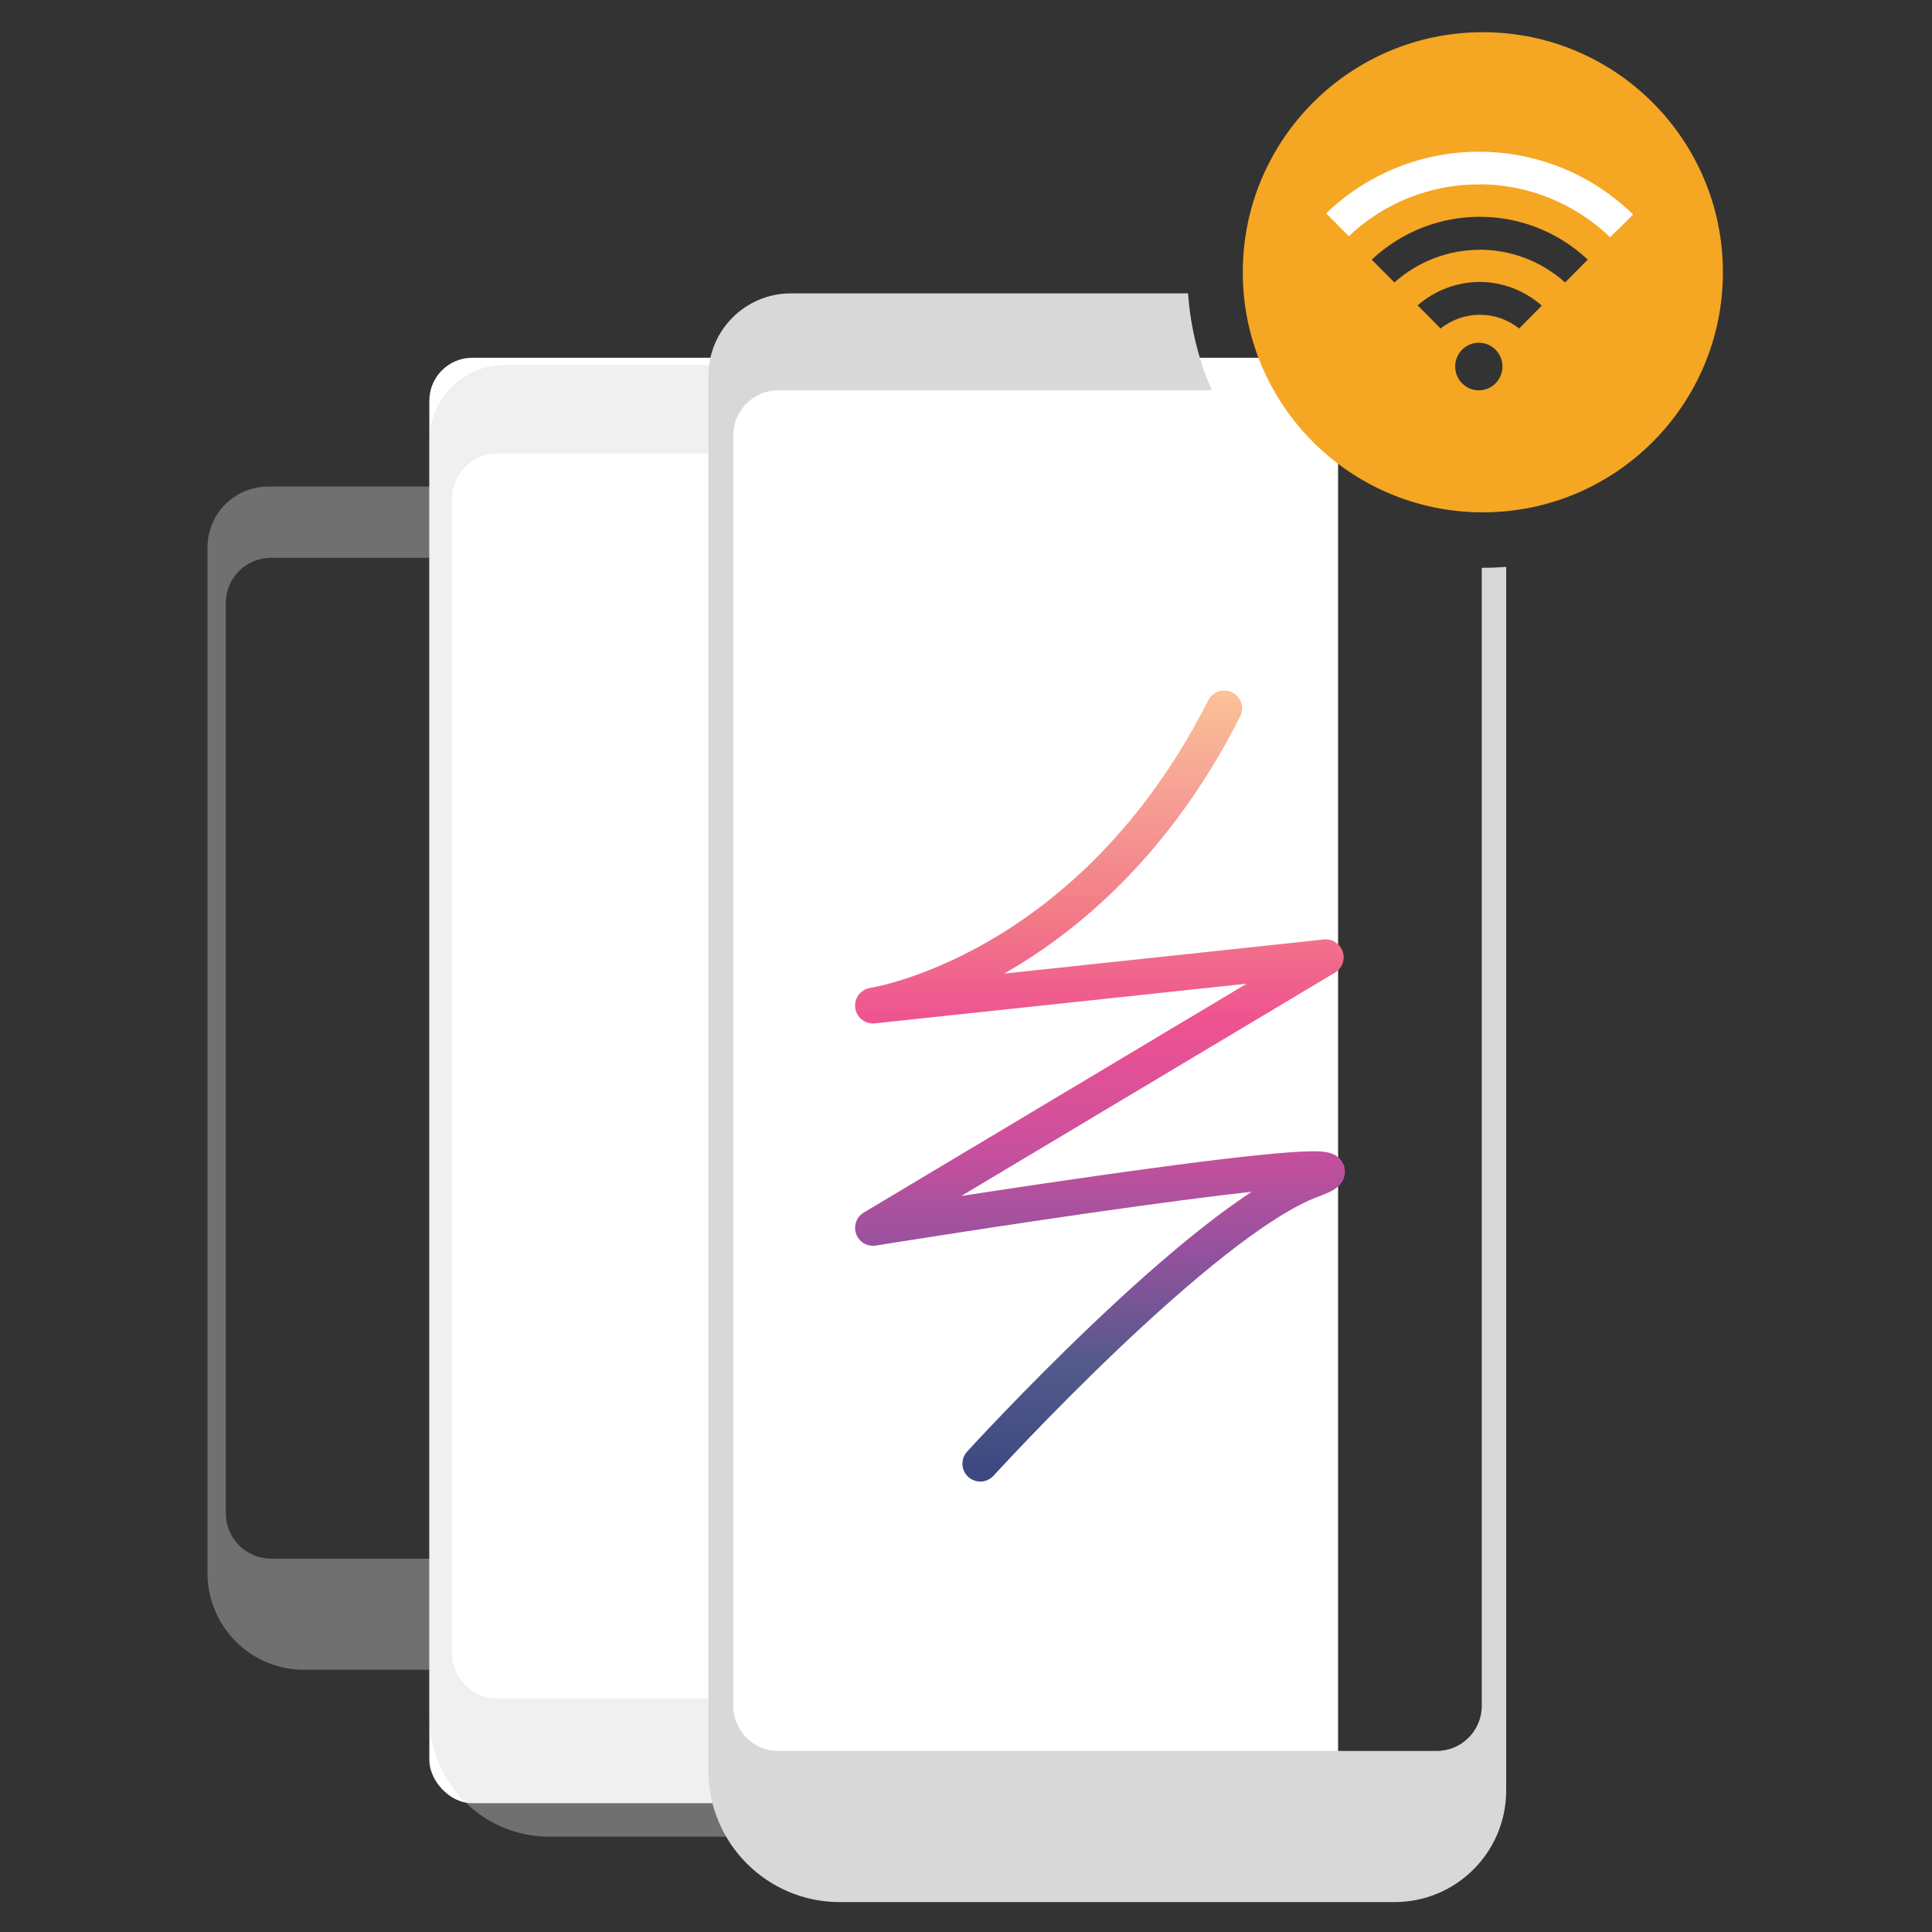
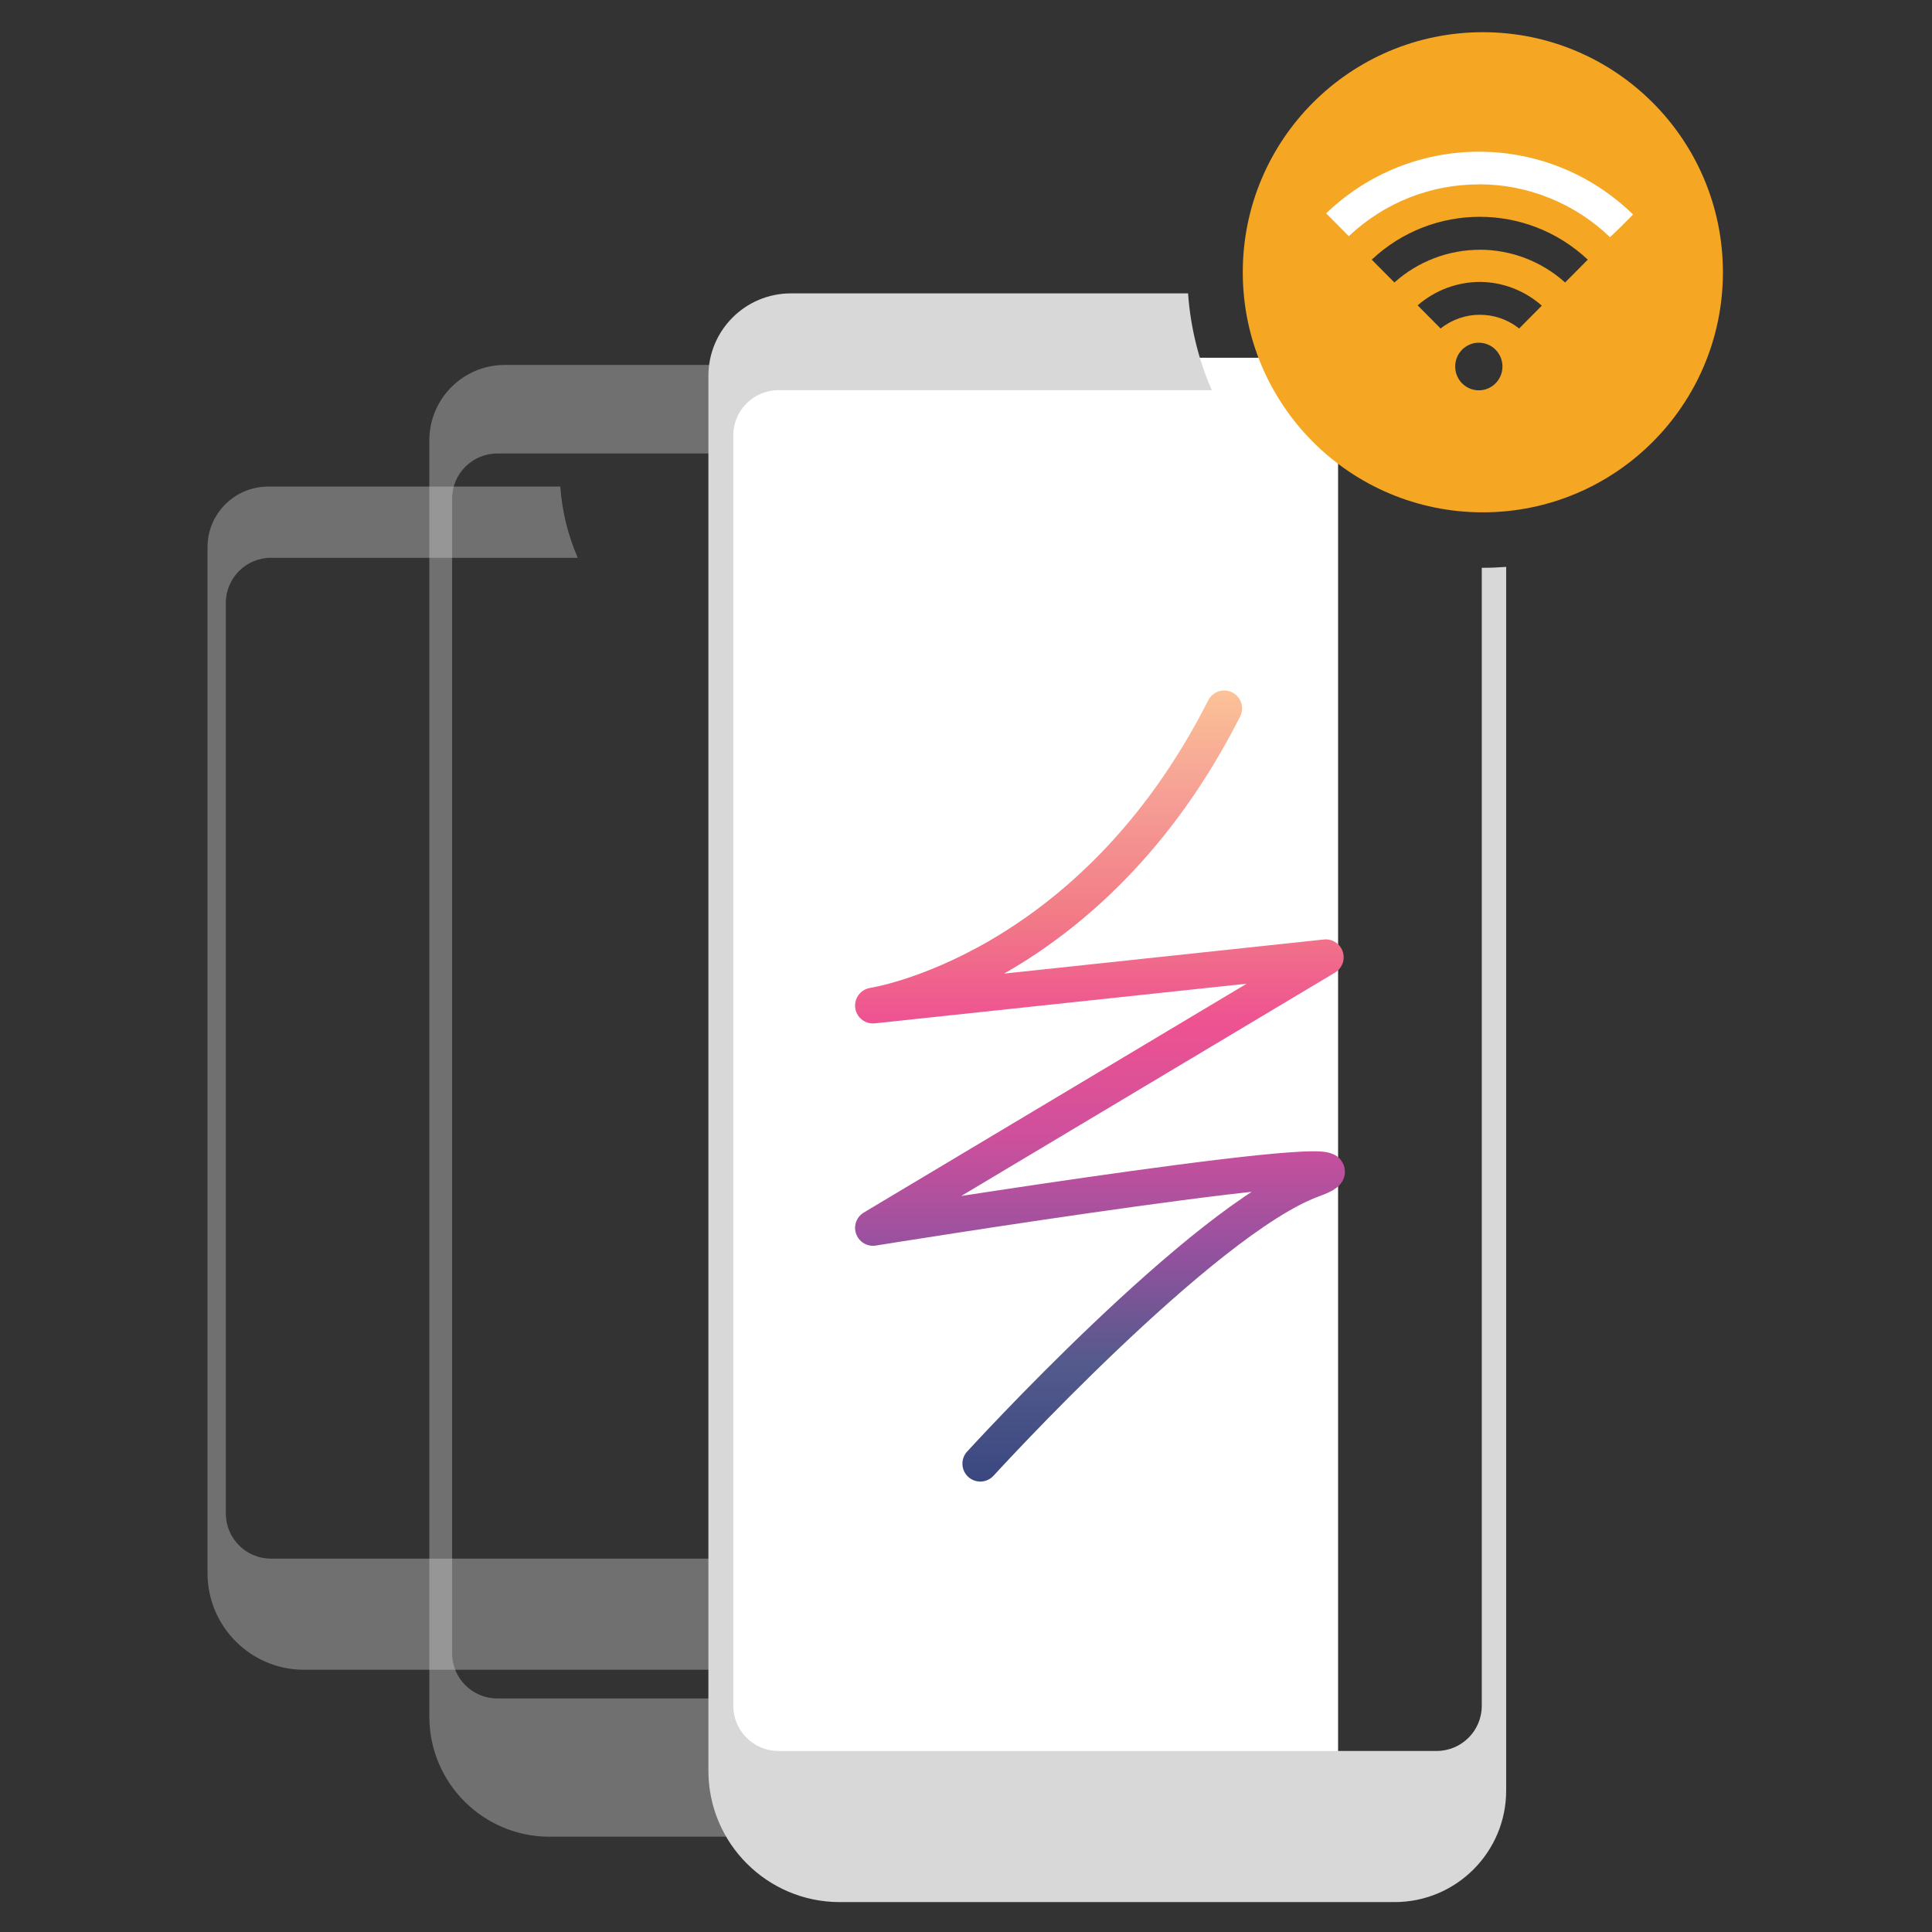
<svg xmlns="http://www.w3.org/2000/svg" width="270px" height="270px" viewBox="0 0 270 270" version="1.1">
  <rect x="0" y="0" width="270" height="270" fill="#333333" stroke="none" />
  <title>Artboard</title>
  <desc>Created with Sketch.</desc>
  <defs>
    <linearGradient x1="50.032%" y1="102.217%" x2="50.032%" y2="-2.226%" id="linearGradient-1">
      <stop stop-color="#3A4880" offset="0%" />
      <stop stop-color="#545A8C" offset="15%" />
      <stop stop-color="#99519F" offset="30%" />
      <stop stop-color="#CF509C" offset="44%" />
      <stop stop-color="#EE5291" offset="58%" />
      <stop stop-color="#F27C87" offset="72%" />
      <stop stop-color="#F69D95" offset="86%" />
      <stop stop-color="#FBC297" offset="100%" />
    </linearGradient>
  </defs>
  <g id="Page-1" stroke="none" stroke-width="1" fill="none" fill-rule="evenodd">
    <g id="Artboard">
      <g id="01_offline-first" transform="translate(29, 4)">
        <path d="M79.492,92.206 C79.529,92.206 79.566,92.206 79.602,92.206 C80.409,92.206 81.209,92.175 82,92.113 L82,217.887 C82,224.22 76.866,229.353 70.534,229.353 L13.46,229.353 C6.033,229.329 0.02,223.313 0,215.886 L0,72.466 C0.008,67.788 3.802,64 8.48,64 L49.303,64 C49.551,67.516 50.397,70.867 51.741,73.951 L8.87,73.951 C5.385,73.951 2.56,76.776 2.56,80.261 L2.56,207.51 C2.56,210.995 5.385,213.82 8.87,213.82 L73.182,213.82 C76.667,213.82 79.492,210.995 79.492,207.51 L79.492,92.206 Z" id="Combined-Shape-Copy-2" fill="#D8D8D8" opacity="0.373" />
-         <rect id="Rectangle-Copy" fill="#FFFFFF" x="31" y="46" width="87" height="202" rx="6" />
        <path d="M129.88,82.085 C129.926,82.086 129.972,82.086 130.017,82.086 C131.021,82.086 132.016,82.047 133,81.97 L133,238.42 C133,246.298 126.614,252.683 118.737,252.683 L47.742,252.683 C38.505,252.653 31.025,245.17 31,235.932 L31,57.53 C31.01,51.712 35.73,47 41.549,47 L92.328,47 C92.637,51.374 93.69,55.542 95.361,59.378 L40.494,59.378 C37.009,59.378 34.184,62.203 34.184,65.688 L34.184,227.051 C34.184,230.536 37.009,233.361 40.494,233.361 L123.57,233.361 C127.055,233.361 129.88,230.536 129.88,227.051 L129.88,82.085 Z" id="Combined-Shape-Copy" fill="#D8D8D8" opacity="0.373" />
        <rect id="Rectangle" fill="#FFFFFF" x="71" y="46" width="87" height="202" rx="6" />
-         <path d="M178.08,75.35 C178.13,75.35 178.18,75.35 178.23,75.35 C179.327,75.35 180.414,75.307 181.49,75.223 L181.49,246.23 C181.49,254.84 174.51,261.82 165.9,261.82 L88.3,261.82 C78.203,261.787 70.027,253.607 70,243.51 L70,48.51 C70.011,42.15 75.17,37 81.53,37 L137.034,37 C137.371,41.781 138.522,46.336 140.349,50.53 L79.79,50.53 C76.305,50.53 73.48,53.355 73.48,56.84 L73.48,234.39 C73.48,237.875 76.305,240.7 79.79,240.7 L171.77,240.7 C175.255,240.7 178.08,237.875 178.08,234.39 L178.08,75.35 Z" id="Combined-Shape" fill="#D8D8D8" />
+         <path d="M178.08,75.35 C178.13,75.35 178.18,75.35 178.23,75.35 C179.327,75.35 180.414,75.307 181.49,75.223 L181.49,246.23 C181.49,254.84 174.51,261.82 165.9,261.82 L88.3,261.82 C78.203,261.787 70.027,253.607 70,243.51 L70,48.51 C70.011,42.15 75.17,37 81.53,37 L137.034,37 C137.371,41.781 138.522,46.336 140.349,50.53 L79.79,50.53 C76.305,50.53 73.48,53.355 73.48,56.84 L73.48,234.39 C73.48,237.875 76.305,240.7 79.79,240.7 L171.77,240.7 C175.255,240.7 178.08,237.875 178.08,234.39 Z" id="Combined-Shape" fill="#D8D8D8" />
        <path d="M108,200.55 C108,200.55 139.08,166.48 154.43,160.86 C169.78,155.24 93,167.6 93,167.6 L156.28,129.78 L93,136.53 C93,136.53 123.36,132 142.08,95" id="Shape" stroke="url(#linearGradient-1)" stroke-width="5" stroke-linecap="round" stroke-linejoin="round" />
        <g id="Group-2" transform="translate(144, 0)">
          <path d="M34.23,67.6 C15.701,67.6 0.68,52.579 0.68,34.05 C0.68,15.521 15.701,0.5 34.23,0.5 C52.759,0.5 67.78,15.521 67.78,34.05 C67.78,52.579 52.759,67.6 34.23,67.6 Z M25.159,38.717 L28.328,41.908 C31.544,39.349 36.084,39.349 39.3,41.908 L42.469,38.717 C40.075,36.596 36.999,35.417 33.81,35.398 C30.607,35.41 27.515,36.579 25.095,38.693 L25.159,38.717 Z M33.842,30.899 C38.226,30.911 42.454,32.54 45.726,35.478 L48.895,32.287 C40.392,24.303 27.205,24.303 18.702,32.287 L21.871,35.478 C25.17,32.523 29.435,30.896 33.85,30.907 L33.842,30.899 Z M33.668,50.548 C35.492,50.548 36.971,49.059 36.971,47.222 C36.971,45.384 35.492,43.895 33.668,43.895 C31.843,43.895 30.364,45.384 30.364,47.222 C30.364,49.059 31.843,50.548 33.668,50.548 Z" id="Combined-Shape" fill="#F5A623" fill-rule="nonzero" />
          <path d="M33.786,21.756 C40.576,21.783 47.097,24.43 52.008,29.152 L53.585,27.628 L55.225,25.976 C43.287,14.339 24.355,14.269 12.332,25.817 L15.501,29.008 C20.448,24.322 26.995,21.732 33.786,21.772 L33.786,21.756 Z" id="Shape" fill="#FFFFFF" />
        </g>
      </g>
    </g>
  </g>
</svg>